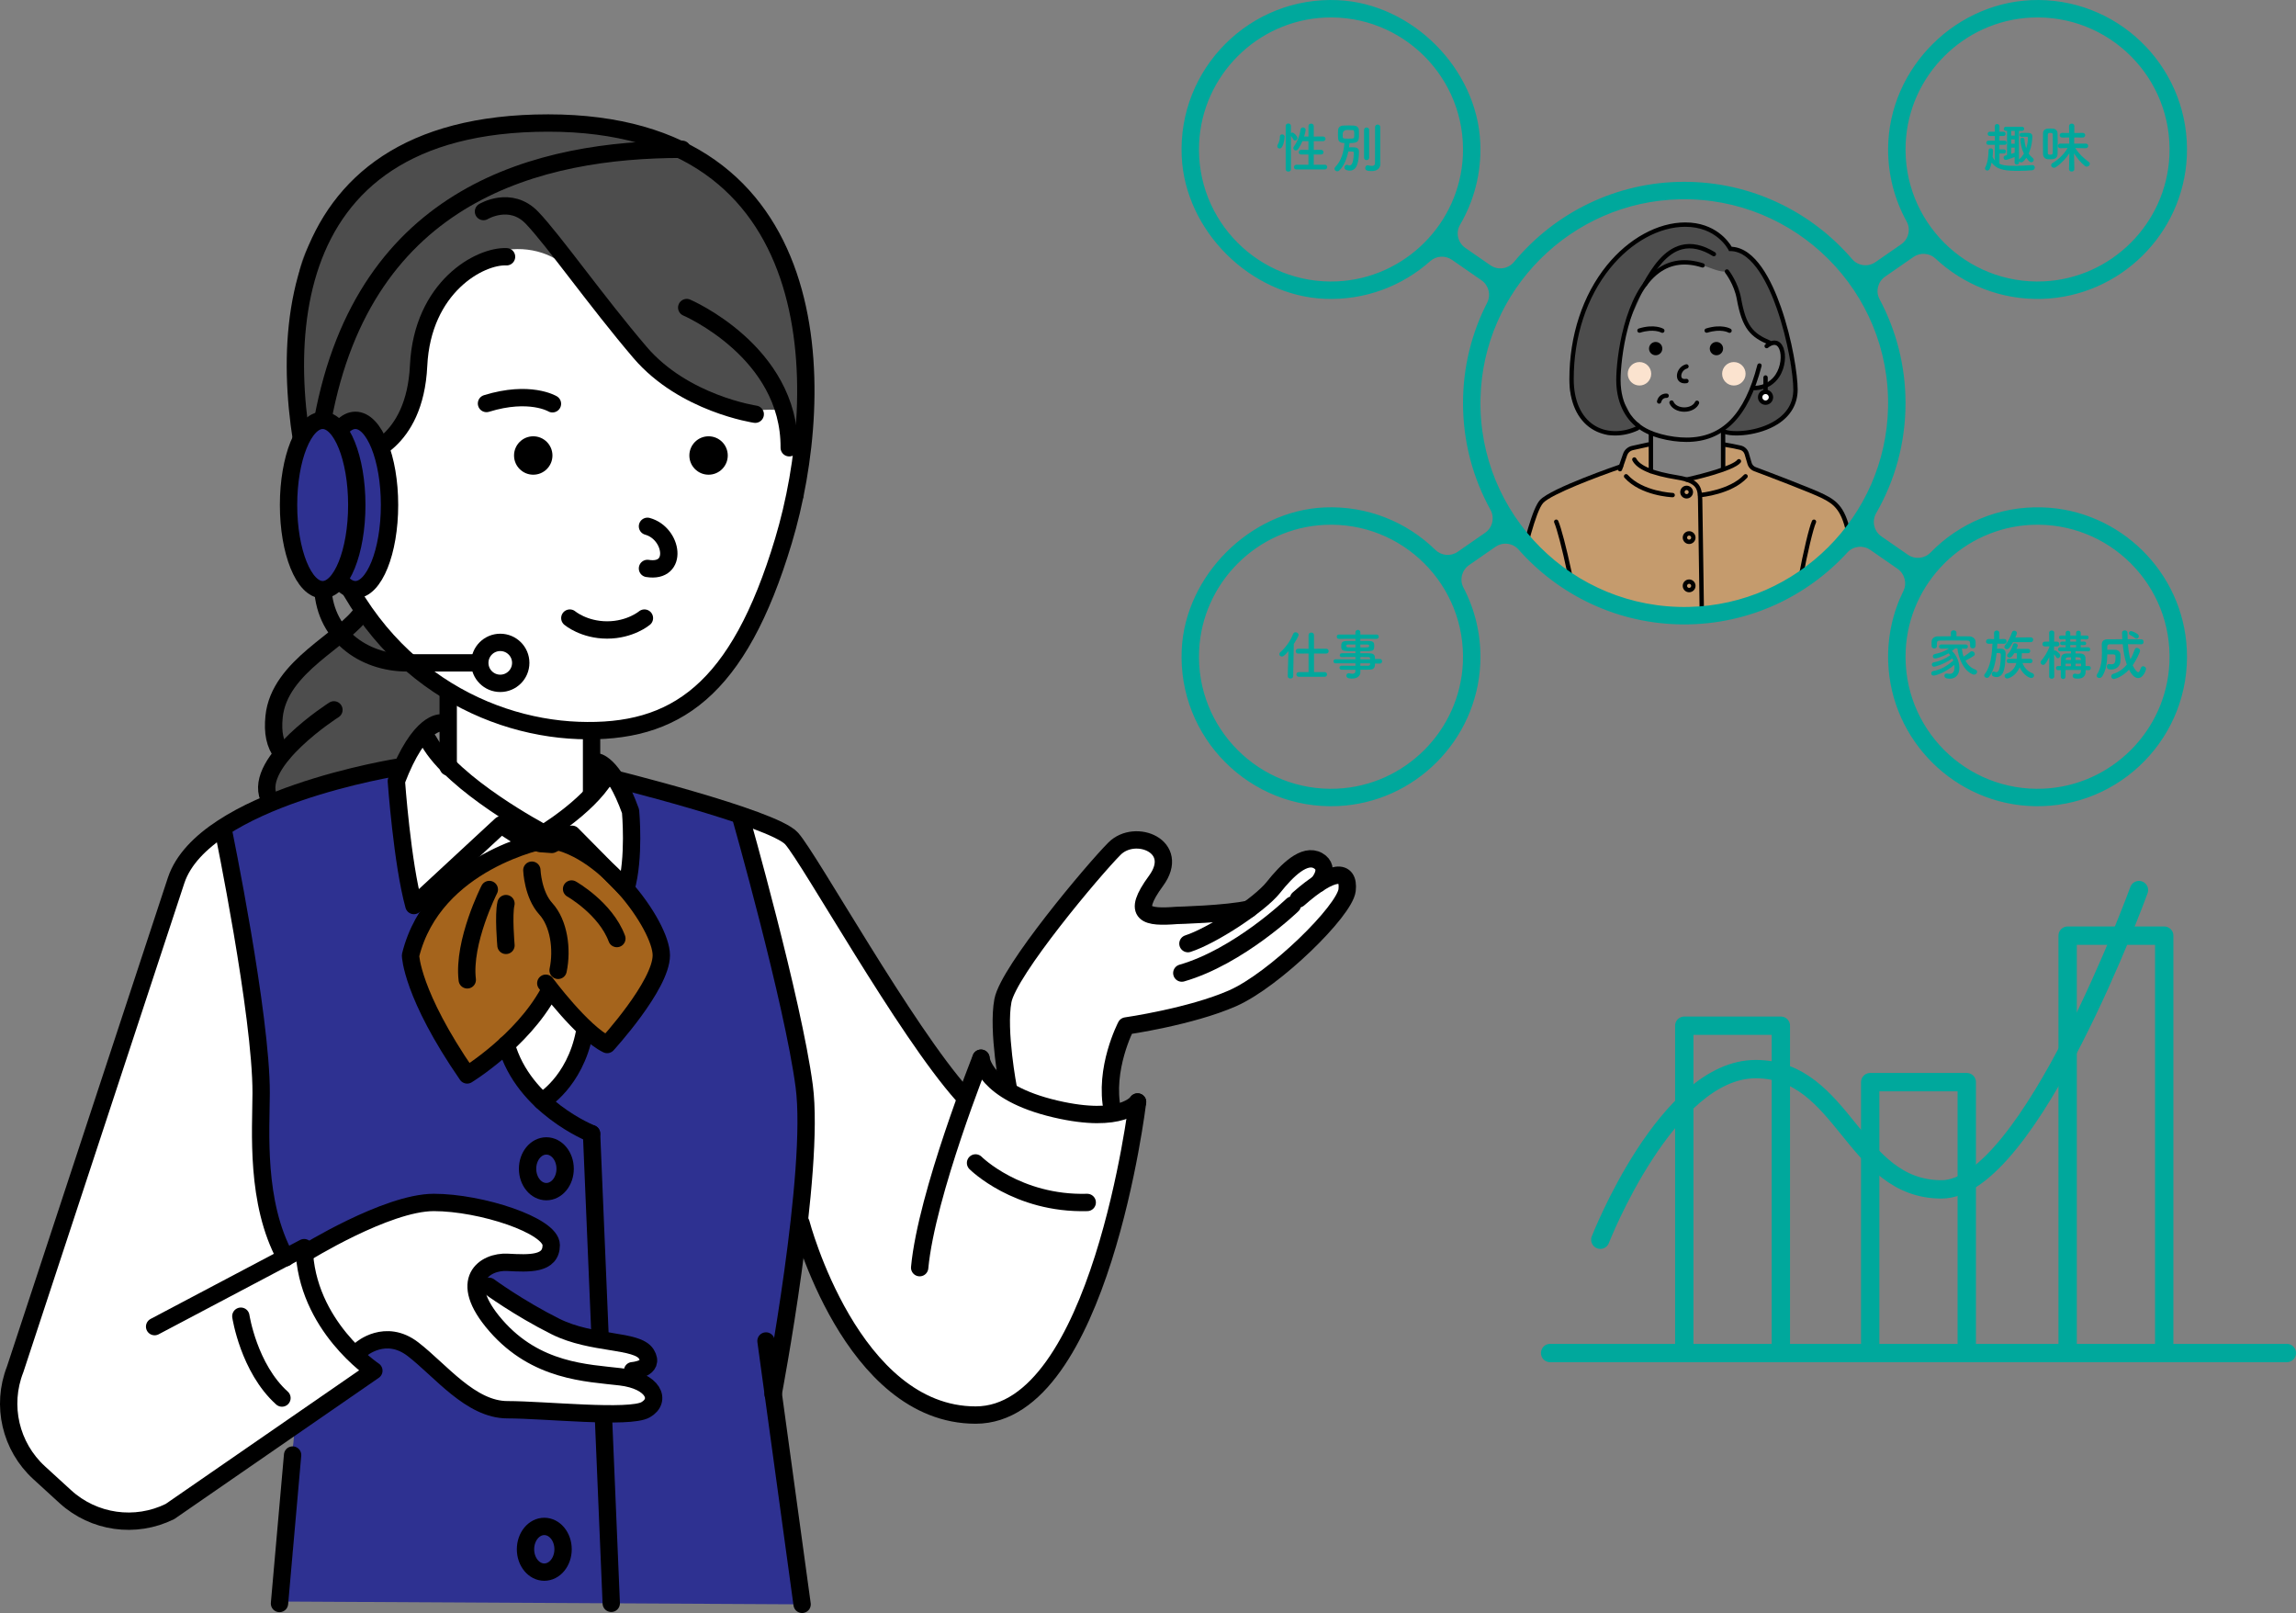
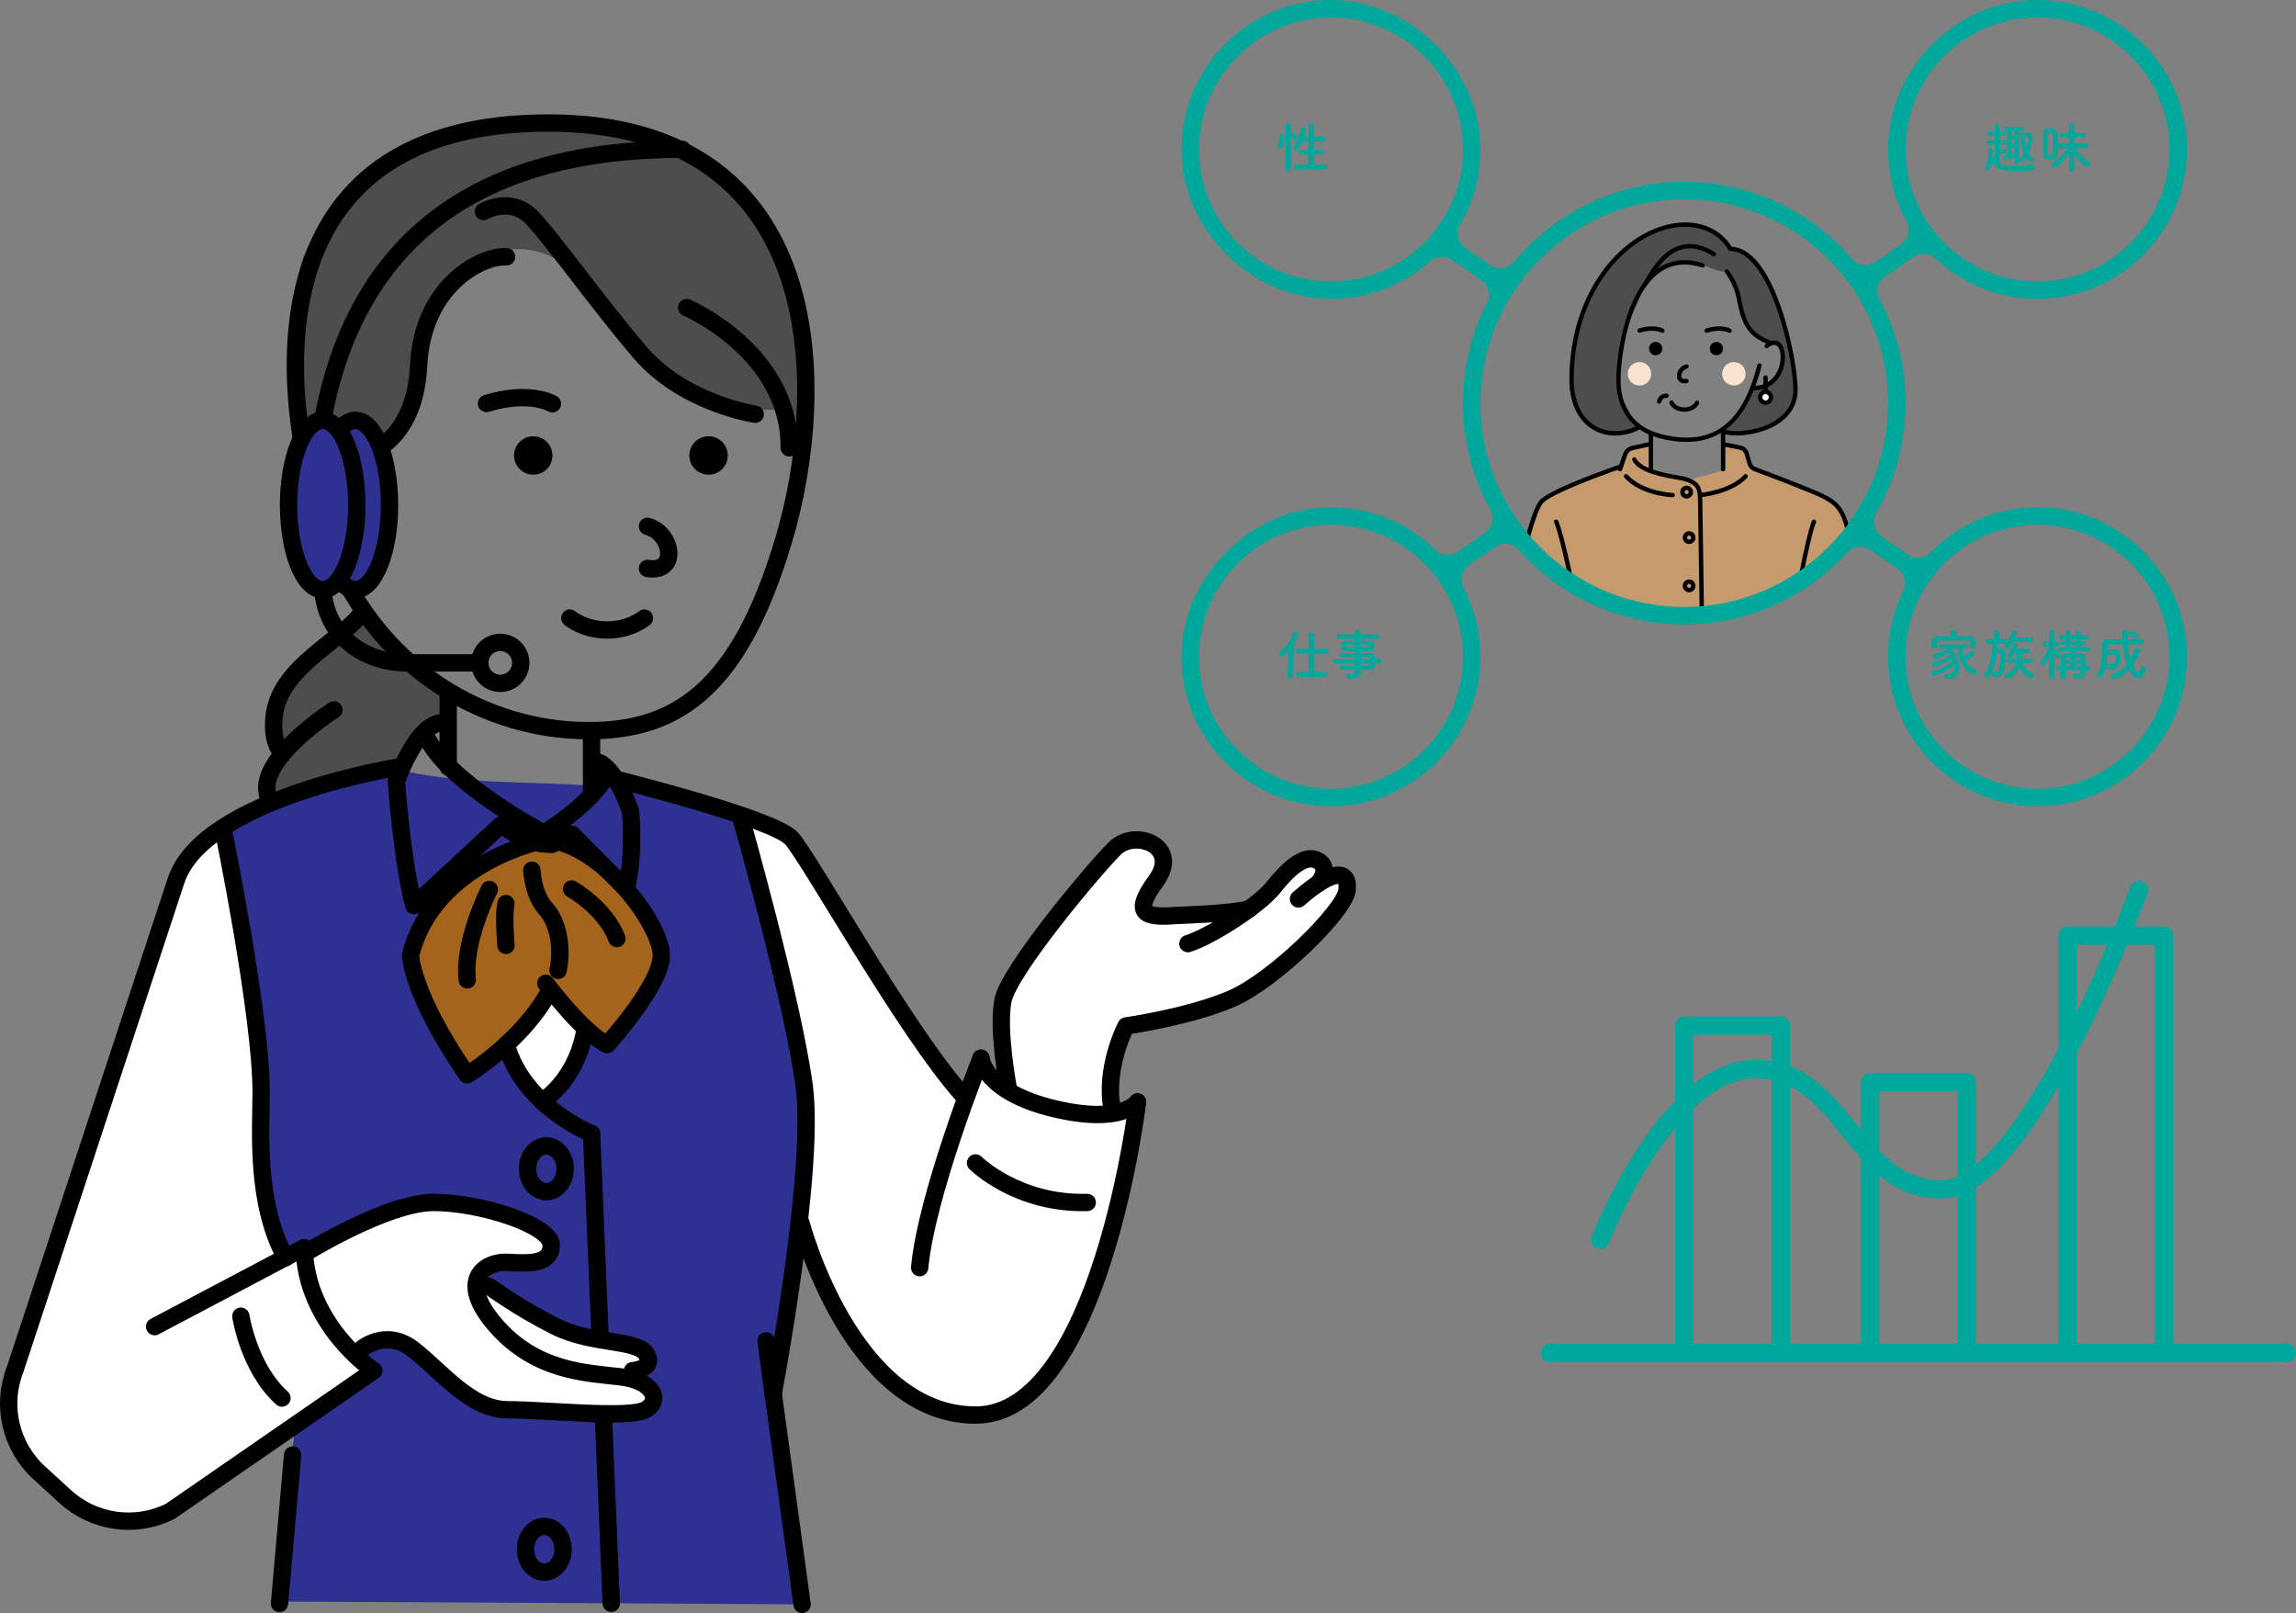
<svg xmlns="http://www.w3.org/2000/svg" id="b" width="375.37" height="263.662" viewBox="0 0 375.37 263.662">
  <rect x="0" y="0" width="375.37" height="263.662" fill="#808080" stroke="none" />
  <defs>
    <style>.e{fill:#4d4d4d;}.f{fill:#fff;}.g{fill:#00a89c;}.h,.i,.j,.k{fill:none;}.l{fill:#2e3191;}.m{fill:#a5641c;}.i{stroke:#00a89c;stroke-width:3px;}.i,.j,.k{stroke-linecap:round;}.i,.k{stroke-linejoin:round;}.j{stroke-miterlimit:10;}.j,.k{stroke:#000;stroke-width:2.835px;}.n{clip-path:url(#d);}.o{fill:#c59b6d;}.p{fill:#fbe3cf;}</style>
    <clipPath id="d">
      <path class="h" d="M240.61,65.893c0,19.191,15.558,34.749,34.75,34.749s34.749-15.558,34.749-34.749-15.558-34.749-34.749-34.749-34.75,15.558-34.75,34.749" />
    </clipPath>
  </defs>
  <g id="c">
    <path class="g" d="M209.207,24.279c.597,0,.819-1.567.819-1.914,0-.286-.24-.401-.418-.401-.187,0-.356.107-.356.356,0,.454-.116.917-.339,1.282-.062.107-.089.205-.089.294,0,.222.178.383.383.383ZM210.196,27.663c0,.259.213.383.427.383.223,0,.436-.124.436-.383v-5.44c.116.134.276.338.392.579.063.116.16.169.258.169.196,0,.41-.178.41-.401,0-.303-.588-.899-.828-.899-.08,0-.16.027-.232.071v-1.148c0-.268-.222-.41-.436-.41s-.427.134-.427.41v7.069ZM216.58,27.698c.267,0,.4-.187.4-.383s-.133-.391-.4-.391l-1.799.008v-1.683l1.167.009c.285,0,.427-.186.427-.383,0-.187-.142-.383-.427-.383l-1.167.009v-1.433l1.496.009c.285,0,.428-.187.428-.383,0-.187-.143-.383-.428-.383l-1.496.009v-1.701c0-.276-.214-.409-.427-.409-.223,0-.437.133-.437.409v1.701l-.703-.009c.134-.436.249-.926.249-1.06,0-.258-.222-.418-.445-.418-.187,0-.374.115-.409.392-.161,1.157-.597,2.075-1.069,2.716-.071.089-.098.187-.098.267,0,.213.187.383.392.383.142,0,.285-.063.41-.241.275-.409.507-.828.694-1.273l.979-.009v1.433l-1.166-.009c-.267,0-.419.206-.419.401,0,.187.134.365.419.365l1.166-.009v1.683l-1.959-.008c-.267,0-.418.204-.418.4,0,.187.134.374.418.374h4.622Z" />
-     <path class="g" d="M221.119,21.261c.267,0,.285.178.285.686,0,.16-.009.311-.018.436-.018.276-.178.285-1.042.285-.703,0-.81-.063-.819-.25-.009-.124-.009-.284-.009-.454q0-.721.792-.721c.277,0,.571.009.811.018ZM220.433,24.76c.837,0,.9,0,.9.205-.018,1.176-.214,2.084-.686,2.084-.062,0-.133-.009-.196-.045-.089-.044-.178-.062-.249-.062-.25,0-.401.214-.401.427,0,.472.65.525.846.525,1.371,0,1.487-1.772,1.532-3.044v-.045c0-.695-.517-.73-1.14-.73-.151,0-.321,0-.49.008.036-.231.071-.471.089-.694,1.505,0,1.541-.32,1.541-1.496,0-.249,0-.499-.019-.686-.026-.4-.382-.649-.81-.676-.285-.018-.587-.027-.89-.027s-.614.009-.917.027c-.463.027-.757.338-.784.73-.009.178-.017.41-.017.65,0,.231.008.472.017.677.027.463.258.792,1.042.792-.107,1.434-.507,2.912-1.505,3.927-.089.089-.124.178-.124.276,0,.223.222.418.463.418.107,0,.222-.044.329-.142.775-.748,1.229-1.914,1.469-3.099ZM223.007,25.784c0,.258.204.383.418.383.205,0,.419-.125.419-.383v-4.541c0-.267-.214-.4-.419-.4-.214,0-.418.133-.418.4v4.541ZM225.66,25.704v-4.933c0-.276-.214-.409-.427-.409-.214,0-.428.133-.428.409v1.407c0,1.656,0,4.131-.009,4.461-.009.383-.24.481-.507.481-.205,0-.437-.062-.606-.098-.035-.009-.062-.009-.098-.009-.24,0-.383.223-.383.445,0,.312.17.508,1.033.508,1.087,0,1.443-.633,1.443-1.167v-.017l-.018-1.078Z" />
    <path class="g" d="M321.344,106.034h.018c.249,0,.365-.169.365-.339,0-.178-.125-.355-.383-.355h-3.945c-.258,0-.383.177-.383.355,0,.17.125.339.374.339h.009l1.22-.027c-.703.455-1.327.695-2.306.909-.214.044-.321.213-.321.373,0,.17.134.348.383.348.143,0,1.274-.286,2.173-.846.107.089.214.195.303.303-.837.605-1.656.962-2.707,1.174-.214.045-.312.206-.312.357,0,.178.125.356.365.356.009,0,1.336-.214,2.992-1.362.062.115.107.24.152.365-1.06.89-2.031,1.478-3.268,1.7-.223.037-.339.214-.339.392,0,.179.134.357.383.357.241,0,1.772-.366,3.393-1.754.018.124.026.249.026.365,0,.694-.213,1.103-.801,1.103-.116,0-.241-.017-.374-.044-.036-.008-.071-.008-.107-.008-.24,0-.365.169-.365.355,0,.339.303.49.855.49,1.211,0,1.594-.925,1.594-1.754,0-.935-.454-2.128-1.22-2.787.16-.125.329-.258.516-.401h.383c.134,1.55,1.042,3.695,2.529,4.238.071.028.142.036.205.036.284,0,.481-.231.481-.454,0-.151-.09-.302-.294-.374-.704-.249-1.247-.793-1.612-1.451.445-.214.917-.481,1.336-.766.142-.098.196-.213.196-.321,0-.231-.232-.454-.481-.454-.08,0-.169.027-.24.09-.321.258-.722.552-1.114.792-.151-.428-.24-.882-.276-1.317l.597.017ZM319.866,103.434v-.009c0-.258-.232-.392-.463-.392-.232,0-.463.125-.463.392v.009l.009.57c-.73,0-1.452.009-2.128.017-.686.01-1.007.428-1.024.829,0,.133-.009.267-.009.4,0,.134.009.259.009.365.008.259.214.383.427.383.214,0,.436-.133.436-.364v-.482c.027-.311.098-.436.588-.445.543-.009,1.202-.018,1.888-.018.828,0,1.683.009,2.395.018.552.018.561.107.561.891v.017c0,.232.213.357.427.357.472,0,.472-.357.472-.668,0-.143,0-.294-.009-.419-.017-.49-.507-.854-.988-.864-.686-.008-1.407-.017-2.137-.017l.009-.57Z" />
    <path class="g" d="M327.669,105.232c.249,0,.383-.205.383-.4,0-.196-.116-.383-.374-.383h-.009l-.793.017v-.997c0-.275-.222-.409-.436-.409-.223,0-.437.134-.437.409l.01.997-.891-.017h-.009c-.267,0-.418.213-.418.41,0,.382.391.373.427.373l.623-.009c-.089,1.754-.293,3.749-1.264,4.96-.062.08-.089.152-.089.232,0,.214.223.391.454.391.116,0,.24-.053.338-.169.775-.962,1.087-2.43,1.238-3.891h.454c.142.009.241.098.241.285-.036,2.822-.561,2.841-.73,2.841-.081,0-.161-.019-.259-.063-.062-.027-.115-.036-.169-.036-.205,0-.329.196-.329.393,0,.338.32.507.783.507,1.353,0,1.434-1.968,1.487-3.802v-.054c0-.757-.552-.783-.908-.783-.161,0-.338,0-.508.009.018-.286.036-.561.054-.828l1.122.017h.009ZM331.952,108.393c.222,0,.338-.178.338-.347,0-.178-.116-.356-.347-.356h-1.434c.018-.259.036-.659.045-.917h1.006c.24,0,.356-.179.356-.356,0-.178-.116-.357-.356-.357h-1.879c.187-.409.196-.508.196-.552,0-.222-.25-.365-.463-.365-.143,0-.276.063-.312.205-.125.49-.436,1.149-.855,1.558-.08.08-.115.161-.115.231,0,.197.222.366.436.366.231,0,.392-.178.739-.73h.427c0,.267,0,.677-.009.917h-1.291c-.249,0-.374.178-.374.356s.116.347.366.347h.008l1.211-.017c-.187.748-.73,1.451-1.62,1.754-.205.071-.294.222-.294.374,0,.205.169.409.436.409.169,0,1.398-.365,2.03-1.825.544,1.167,1.496,1.736,1.888,1.736.285,0,.463-.204.463-.418,0-.151-.089-.294-.294-.374-.775-.294-1.344-.936-1.594-1.656l1.283.017h.009ZM332.014,104.965c.258,0,.383-.196.383-.392,0-.195-.125-.391-.383-.391l-2.529.017c.036-.071.258-.578.258-.721,0-.231-.213-.383-.436-.383-.151,0-.303.08-.365.259-.267.738-.615,1.469-1.14,2.118-.071.09-.107.188-.107.268,0,.214.205.374.419.374.205,0,.382-.063.988-1.149h2.912Z" />
    <path class="g" d="M338.576,108.901h-.89c0-.142.009-.285.009-.419h.881v.419ZM338.576,107.877h-.864v-.106c.018-.331.232-.331.864-.331v.437ZM340.223,108.901h-.899v-.419h.899v.419ZM340.215,107.877h-.891v-.445c.632,0,.873.018.881.339l.01.106ZM339.422,105.812h-.953v-.366h.953v.366ZM339.422,104.885h-.953v-.383h.953v.383ZM335.851,110.566s-.027-2.226-.035-3.615c.125.125.24.294.365.481.071.107.169.16.258.16.196,0,.383-.204.383-.436,0-.33-.659-.837-.855-.837-.053,0-.107.009-.151.035v-.694l.472.009h.017c.25,0,.374-.187.374-.383,0-.205-.133-.401-.391-.401h-.464c.01-.783.027-1.451.027-1.451v-.009c0-.249-.213-.365-.418-.365-.214,0-.427.125-.427.365v.009l.017,1.451h-.712c-.258,0-.392.196-.392.392s.125.392.383.392h.009l.73-.018v.134c-.329.855-.89,1.727-1.318,2.208-.08.089-.115.187-.115.285,0,.222.204.41.427.41.214,0,.427-.169.997-1.265l-.026,3.143v.009c0,.249.213.374.418.374.214,0,.427-.125.427-.374v-.009ZM341.47,109.542c.231,0,.347-.169.347-.338s-.116-.339-.347-.339h-.499c0-.365,0-.952-.018-1.3-.017-.391-.24-.73-.899-.748-.222-.008-.472-.008-.73-.008v-.366l2.066.019h.009c.222,0,.329-.161.329-.33,0-.16-.107-.329-.338-.329l-1.211.009v-.366l.579.009h.008c.205,0,.303-.142.303-.285,0-.151-.107-.294-.303-.294h-.008l-.579.009v-.383l.953.009c.222,0,.338-.16.338-.311,0-.16-.116-.321-.338-.321l-.953.009v-.436c0-.241-.187-.356-.374-.356-.196,0-.383.115-.383.356v.436h-.953v-.436c0-.232-.187-.347-.374-.347-.196,0-.383.115-.383.347v.427h-.757c-.222,0-.338.161-.338.321,0,.151.116.311.338.311l.757-.009v.374h-.596c-.205,0-.312.143-.312.285,0,.152.107.294.312.294h.596v.357l-.899-.009c-.222,0-.338.169-.338.329,0,.169.106.33.329.33h.009l1.763-.019v.366c-.258,0-.507,0-.73.008-.65.018-.864.392-.881.748-.018.383-.027.82-.036,1.3h-.454c-.232,0-.348.17-.348.339s.116.338.348.338h.445v1.068c0,.259.196.383.383.383.196,0,.383-.124.383-.383v-1.103h2.529l-.01.142c-.008.418-.195.535-.471.535-.134,0-.285-.028-.454-.063-.027-.009-.054-.009-.081-.009-.222,0-.338.187-.338.374,0,.41.419.446.855.446,1.033,0,1.264-.651,1.264-1.15v-.026l-.009-.214h.499Z" />
    <path class="g" d="M350.115,105.313c.223,0,.338-.196.338-.401,0-.204-.115-.409-.356-.409-.712,0-1.469-.009-2.244-.009-.017-.365-.017-.713-.026-1.051,0-.276-.223-.4-.437-.4-.231,0-.463.133-.463.373,0,.045.027.802.045,1.078-.837,0-1.674.009-2.458.009-.614,0-.899.365-.899.837v.018c.009.418.027.881.027,1.353,0,1.175-.116,2.448-.775,3.473-.062.097-.089.186-.089.266,0,.223.205.374.436.374.169,0,.356-.088.49-.294.686-1.112.793-2.385.81-3.561.196-.009.392-.009.579-.009.766,0,.766.009.766.57,0,.829-.187,1.051-.668,1.051-.107,0-.214-.018-.312-.036-.035-.009-.062-.009-.098-.009-.213,0-.329.205-.329.418,0,.402.258.482.695.482.569,0,1.219-.249,1.451-.98.071-.222.089-.623.089-.962,0-.222-.009-.418-.018-.525-.044-.463-.41-.748-.864-.757-.169-.009-.391-.009-.614-.009-.231,0-.463,0-.677.009v-.534c0-.223.143-.365.365-.365.695,0,1.425-.009,2.164-.009.107,1.167.303,2.315.668,3.321-.57.703-1.291,1.238-2.208,1.514-.232.071-.339.24-.339.419,0,.214.161.427.437.427.08,0,1.246-.223,2.475-1.523.623,1.247,1.211,1.371,1.478,1.371.89,0,1.3-1.344,1.3-1.495,0-.241-.24-.436-.481-.436-.151,0-.294.08-.365.285-.169.48-.294.694-.445.694-.036,0-.365-.071-.891-1.131.517-.721,1.203-2.11,1.203-2.395,0-.267-.276-.454-.517-.454-.151,0-.285.071-.347.24-.196.579-.427,1.131-.713,1.63-.231-.784-.338-1.648-.4-2.476.739,0,1.478.009,2.208.018h.009ZM349.296,104.404c.205,0,.383-.196.383-.401,0-.107-.054-.223-.17-.321-.267-.213-.89-.525-1.104-.525-.222,0-.356.169-.356.339,0,.124.062.24.214.311.169.08.49.241.757.481.089.08.187.116.276.116Z" />
    <path class="g" d="M210.533,110.513v.017c0,.259.213.383.436.383s.454-.133.454-.4l.098-5.244c.24-.374.784-1.247.784-1.488,0-.249-.25-.436-.499-.436-.16,0-.312.08-.392.276-.471,1.193-1.237,2.235-2.101,2.992-.107.098-.16.204-.16.312,0,.204.187.391.427.391.214,0,.454-.16,1.069-.881l-.116,4.078ZM216.552,110.629c.267,0,.401-.196.401-.383,0-.196-.134-.392-.401-.392l-1.728.009v-3.037l1.995.009c.267,0,.401-.195.401-.392,0-.204-.134-.4-.401-.4l-1.995.009v-2.244c0-.276-.222-.409-.444-.409-.223,0-.446.133-.446.409v2.244l-1.7-.009c-.267,0-.401.196-.401.4,0,.197.134.392.401.392l1.7-.009v3.037l-1.576-.009c-.276,0-.41.196-.41.382,0,.197.134.393.41.393h4.194Z" />
    <path class="g" d="M224.004,108.43c0,.044-.009.089-.009.133-.009.16-.116.25-.276.25-.409.008-.855.017-1.318.017v-.4h1.603ZM221.6,105.838c-1.264,0-1.478-.009-1.478-.16v-.195c.018-.081.089-.125.276-.125.276,0,.721-.009,1.202-.009v.489ZM224.004,107.762h-1.603v-.365c.499,0,.953,0,1.318.008.16,0,.267.081.276.241l.009.116ZM222.401,105.349c.463,0,.882.009,1.14.009.25,0,.294.08.294.222,0,.258-.027.258-1.434.258v-.489ZM225.607,108.465c.231,0,.347-.187.347-.374s-.116-.374-.347-.374h-.819c0-.115-.009-.214-.009-.294-.018-.445-.357-.632-.926-.641-.428-.008-.926-.008-1.452-.008v-.322c1.941,0,2.191-.008,2.253-.578.009-.089.018-.179.018-.276,0-.089-.009-.187-.018-.285-.026-.365-.276-.525-.846-.535-.347-.008-.864-.008-1.407-.008v-.347l2.645.008c.249,0,.365-.177.365-.356,0-.178-.116-.356-.365-.356l-2.645.009v-.365c0-.267-.195-.401-.4-.401s-.41.134-.41.401l.009.365-2.689-.009c-.241,0-.365.178-.365.356,0,.179.124.356.365.356l2.689-.008v.347c-.543,0-1.059.008-1.398.008-.819,0-.926.277-.926.865,0,.792.196.809,2.324.809v.313c-.792,0-1.594,0-2.226.009-.231.008-.338.169-.338.329,0,.151.097.302.294.302h.008c.579-.008,1.425-.017,2.262-.017v.374h-3.277c-.205,0-.311.169-.311.329,0,.169.106.339.311.339h3.277v.4c-.802,0-1.603-.009-2.262-.017h-.008c-.223,0-.339.16-.339.329,0,.16.116.329.339.329.712.009,1.495.009,2.27.009l-.009.232c0,.329-.213.418-.481.418-.151,0-.32-.026-.472-.062-.044-.009-.089-.018-.133-.018-.25,0-.392.196-.392.4,0,.463.65.473.935.473.908,0,1.362-.499,1.362-1.033v-.009l-.009-.41c.508,0,.998-.009,1.461-.009.872,0,.934-.472.934-.997h.811Z" />
    <path class="g" d="M329.371,24.965c-.179.071-.366.124-.553.187v-1.015h.561l-.008.828ZM329.379,23.495h-.561v-.703h.561v.703ZM329.388,22.16h-.578v-.766h.578v.766ZM327.634,25.098c.214,0,.312-.169.312-.338s-.098-.339-.312-.339h-.748v-.747h.864c.214,0,.312-.17.312-.339s-.098-.338-.312-.338h-.864l.009-.766h.659c.223,0,.339-.178.339-.356,0-.17-.116-.347-.339-.347h-.659v-.891c0-.24-.196-.365-.383-.365-.196,0-.383.125-.383.365l.009.891h-.81c-.24,0-.365.177-.365.347,0,.178.125.356.365.356h.81v.766h-1.059c-.223,0-.329.169-.329.338s.106.339.329.339h1.059v2.564c-.16-.178-.284-.383-.373-.632.008-.036.07-.597.07-1.024,0-.223-.187-.338-.373-.338-.178,0-.357.106-.357.329,0,.917-.142,2.012-.534,2.778-.035.062-.044.124-.044.187,0,.205.187.338.383.338.347,0,.498-.409.694-1.309.926,1.327,2.671,1.363,4.425,1.363.775,0,1.568-.036,2.2-.098.293-.027.436-.241.436-.445,0-.206-.143-.401-.383-.401h-.035c-.82.053-2.004.125-3.019.125-1.398,0-1.879-.134-2.342-.339v-1.674h.748ZM330.083,26.327c.053.125.196.213.356.213.187,0,.41-.115.837-.747.454.667.712.73.81.73.223,0,.401-.196.401-.401,0-.098-.045-.205-.152-.285-.249-.196-.48-.445-.667-.748.516-1.158.597-2.377.597-2.724,0-.633-.33-.65-1.211-.65-.197,0-.401,0-.571.008-.204,0-.311.161-.311.321,0,.169.107.329.321.329h.008c.285-.008.65-.017.909-.017.08,0,.133.08.133.116v.115c0,.49-.098,1.077-.285,1.657-.151-.437-.249-.918-.285-1.425-.009-.205-.178-.303-.347-.303-.16,0-.32.098-.32.311,0,.366.115,1.301.578,2.28-.187.329-.418.632-.685.855-.054.044-.098.089-.116.142l-.009-4.71h.472c.258,0,.383-.169.383-.338s-.125-.339-.383-.339h-2.573c-.25,0-.383.17-.383.339s.133.338.383.338h.16l-.009,3.954-.285.08c-.187.044-.276.204-.276.356,0,.178.124.356.347.356.161,0,.766-.187,1.461-.472l-.009.917c0,.205.187.312.365.312.187,0,.365-.107.365-.312l-.009-.258Z" />
    <path class="g" d="M335.597,25.018c-.009.24-.232.267-.392.267-.356,0-.409-.097-.409-.258,0-.454-.009-1.006-.009-1.549s.009-1.077.009-1.487c0-.178.115-.267.4-.267.249,0,.401.035.401.258.009.472.018,1.113.018,1.745,0,.463,0,.917-.018,1.291ZM334.012,25.178c.009.473.312.802.739.847.143.008.285.017.427.017.561,0,1.184-.097,1.211-.854.018-.517.027-1.122.027-1.728,0-.597-.009-1.193-.027-1.683-.017-.436-.32-.73-.801-.757-.124-.009-.258-.009-.392-.009-.499,0-1.166,0-1.184.811,0,.489-.009,1.077-.009,1.674,0,.596.009,1.184.009,1.682ZM339.132,27.654l-.054-2.582c.526.801,1.122,1.54,1.772,2.048.098.08.214.116.312.116.267,0,.499-.223.499-.455,0-.115-.054-.231-.187-.329-.828-.588-1.568-1.291-2.199-2.253l1.709.027h.009c.267,0,.401-.187.401-.374,0-.196-.134-.383-.41-.383h-1.879l.009-.997,1.389.009c.267,0,.401-.187.401-.374,0-.196-.134-.383-.401-.383l-1.38.009.009-1.113v-.009c0-.268-.214-.401-.428-.401-.222,0-.436.133-.436.401v.009l.009,1.113-1.148-.009c-.259,0-.393.187-.393.374,0,.196.134.383.393.383l1.157-.009.018.997h-1.452c-.267,0-.4.196-.4.383s.133.374.391.374h.009l1.185-.027c-.633,1.033-1.461,1.852-2.458,2.44-.169.098-.24.231-.24.365,0,.213.205.419.463.419.098,0,.196-.027.303-.099.899-.596,1.647-1.415,2.216-2.27l-.062,2.6v.009c0,.249.214.374.436.374.223,0,.437-.125.437-.374v-.009Z" />
    <g class="n">
      <path class="o" d="M302.712,87.986c-.851-4.641-2.176-5.671-4.305-6.748-1.79-.905-8.939-3.61-11.162-4.446-.418-.157-.737-.501-.862-.93l-.465-1.59c-.146-.499-.551-.877-1.058-.988-.768-.169-1.914-.409-2.725-.525l-.082,4.045-5.96,1.696-1.112-.355-5.079-1.128-.366-4.367-3.345.918-1.178,2.666s-10.934,3.381-12.979,5.734-4.115,13.434-4.967,16.651c-.851,3.216-4.94,12.5-2.034,16.319,3.049,4.005,8.583,2.903,11.245,1.165v6.777h36.685v-4.19c.652.009,1.283.01,1.88,0,6.077-.101,11.153-.504,11.653-6.445v.39c.331-5.581-2.932-20.008-3.784-24.649" />
      <path class="f" d="M281.967,108.738c-2.275.254-4.551.507-6.826.76-1.517.17-3.043.34-4.513.752-1.471.411-2.897,1.079-4.005,2.13-.554-.059-1.279.031-1.754.321-.475.29-.672,1.067-.223,1.396.245.18.578.162.881.137,3.613-.298,7.226-.596,10.839-.894,1.788-.147,3.56.253,5.353.32.358.013.733.023,1.053-.136.399-.199.637-.624.763-1.051.4-1.361-.367-2.98-1.568-3.735" />
      <path class="e" d="M258.814,68.337c-1.274-2.373-2.167-3.238-2.167-5.319s1.161-6.756,1.486-9.913c.239-2.316,2.514-7.931,6.655-11.458,6.983-5.948,13.925-6.232,18.111-.959,3.974,0,6.712,6.333,6.712,6.333,1.042,2.579,2.439,5.653,2.689,8.367.433.024.089,1.633.241,2.04.152.406.142.853.13,1.287-.025.915,1.994,5.238-.405,8.715-1.99,3.155-5.852,3.079-7.166,3.334-.423.082-3.635.014-3.301-.259,1.333-1.088,2.389-2.233,3.184-3.759.544-1.046.909-2.316,1.806-3.082.616-.526,1.696-.71,2.456-.992.856-.318.711-.622,1.407-1.214.696-.593.797-1.504.837-2.417.041-.912.648-1.872-.218-2.162-.566-.19-.912-.803-1.478-.989-.627-.207-.994-.154-1.586-.446-3.534-1.74-3.321-7.399-5.875-11.067-1.172.19-2.824-.698-3.974-.993-1.302-.334-3.784-.457-5.089-.189-1.318.27-2.871,1.411-4.397,3.269-1.371,4.437-2.756,5.058-4.018,11.301.79,1.057-.602,3.076-.261,4.351.341,1.274-.363,2.056.464,3.084,1.796,2.232.981,2.957,3.084,4.579.001.428-1.399.373-3.287,1.016-1.729.588-2.685.345-3.118-.354-.432-.697-2.819-1.29-2.922-2.104" />
      <path d="M275.721,72.239c-2.682,0-6.275-.773-8.254-2.499-.149-.129-.164-.354-.035-.502.13-.148.355-.164.503-.035,1.83,1.597,5.319,2.324,7.786,2.324,5.817,0,9.499-3.771,11.587-11.866.049-.191.243-.305.434-.256.191.049.305.243.256.434-2.153,8.344-6.168,12.4-12.277,12.4" />
      <path d="M281.705,56.982c0,.601-.487,1.088-1.088,1.088s-1.088-.487-1.088-1.088.487-1.088,1.088-1.088,1.088.487,1.088,1.088" />
      <path d="M271.771,56.982c0,.601-.487,1.088-1.088,1.088s-1.088-.487-1.088-1.088.487-1.088,1.088-1.088,1.088.487,1.088,1.088" />
      <path d="M271.771,54.409c-.062,0-.124-.016-.181-.05-.024-.013-1.22-.672-3.451.018-.188.058-.387-.047-.445-.235-.058-.188.047-.388.235-.446,2.573-.796,3.967.017,4.026.052.168.101.223.32.121.488-.066.111-.184.173-.305.173" />
      <path d="M282.759,54.409c-.062,0-.124-.016-.181-.05-.022-.012-1.218-.673-3.45.018-.188.058-.387-.047-.446-.235-.058-.188.047-.388.235-.446,2.574-.796,3.968.017,4.026.052.168.101.223.32.122.488-.067.111-.185.173-.306.173" />
      <path d="M286.748,63.792c-.194,0-.353-.155-.356-.35-.004-.197.153-.359.35-.362,1.932-.034,2.989-1.022,3.536-1.845.892-1.342,1.022-3.149.634-4.121-.166-.414-.385-.656-.65-.719-.45-.107-1.014.283-1.194.442-.147.131-.371.118-.502-.029-.131-.147-.118-.371.028-.502.037-.033.925-.818,1.829-.605.505.118.892.505,1.15,1.149.451,1.126.358,3.184-.701,4.779-.642.966-1.876,2.124-4.118,2.163h-.006" />
      <path d="M275.428,62.661c-.759,0-1.138-.454-1.24-.924-.174-.798.374-1.892,1.438-2.186.19-.052.386.059.439.248.052.19-.059.386-.249.438-.706.196-1.024.929-.932,1.348.065.3.327.416.781.343.193-.032.377.102.408.296s-.101.377-.296.408c-.124.02-.24.029-.349.029" />
      <path d="M264.854,77.05c-.039,0-.078-.006-.117-.02-.186-.064-.284-.268-.219-.453l.84-2.416c.222-.639.771-1.127,1.432-1.272l2.67-.588c.193-.044.383.079.425.272.042.192-.079.382-.272.424l-2.67.587c-.421.093-.771.404-.913.811l-.84,2.416c-.051.147-.189.239-.336.239" />
      <path d="M250.199,118.212c-2.342,0-4.17-1.028-5.467-3.085-2.388-3.788-.048-10.593,1.35-14.659.264-.77.493-1.435.644-1.95.254-.862.608-2.347,1.018-4.067,1.471-6.17,2.79-11.385,4.029-12.725,1.791-1.936,12.663-5.671,13.125-5.829.186-.063.388.035.452.222.064.186-.035.388-.221.452-3.855,1.319-11.497,4.194-12.833,5.639-1.213,1.311-2.805,7.988-3.859,12.406-.413,1.73-.769,3.223-1.028,4.103-.156.531-.387,1.202-.654,1.98-1.356,3.945-3.626,10.549-1.42,14.049,2.22,3.521,6.277,3.64,12.058.353,4.748-2.7,6.67-4.037,6.689-4.05l.068-.038,6.793-2.791c.127-.241.445-.941.378-1.819-.016-.196.131-.367.327-.382.189-.016.367.131.383.328.103,1.333-.513,2.307-.54,2.348l-.06.094-6.974,2.866c-.276.19-2.268,1.536-6.712,4.063-2.922,1.662-5.441,2.492-7.546,2.492" />
      <path d="M270.743,108.151c-.097,0-.193-.039-.263-.116-.105-.115-2.572-2.853-2.576-5.632-.001-.368.054-.72.16-1.042l-6.456,2.659-.14-.063c-.021-.009-2.688-1.039-10.521,2.367-.181.078-.39-.005-.469-.185-.078-.18.005-.39.185-.468,7.236-3.147,10.247-2.622,10.939-2.419l8.585-3.536-1.048,1.164c-.196.218-.525.706-.523,1.522.004,2.502,2.367,5.127,2.39,5.153.133.145.122.371-.023.503-.068.062-.154.093-.24.093" />
      <path d="M258.133,103.989c-.191,0-.349-.151-.356-.344-.166-4.708-2.796-16.253-3.678-18.22-.081-.18,0-.391.179-.471.18-.081.39,0,.471.179.921,2.056,3.567,13.595,3.74,18.487.007.197-.147.362-.343.369h-.013" />
      <path d="M292.485,109.242h-.016c-.197-.009-.349-.176-.34-.372.375-8.318,3.191-21.682,4.112-23.737.081-.179.291-.26.471-.179.179.08.26.291.179.47-.906,2.021-3.679,15.23-4.05,23.478-.009.191-.167.34-.356.34" />
      <path d="M262.867,109.901c-.096,0-.191-.039-.262-.114-.917-.994-1.518-3.429-1.442-4.943.01-.196.183-.344.373-.338.197.01.348.177.339.374-.066,1.317.478,3.584,1.254,4.423.133.145.124.37-.02.504-.069.063-.156.094-.242.094" />
      <path d="M246.335,105.644c-.102,0-.202-.043-.273-.127-.126-.15-.107-.375.043-.501,1.38-1.162,4.836-1.912,7.222-1.136.187.06.29.261.229.449-.061.186-.261.29-.449.228-2.138-.695-5.328-.019-6.543,1.003-.067.057-.148.084-.229.084" />
      <path d="M259.955,102.309c-.034,0-.068-.005-.102-.015-.188-.056-.296-.254-.24-.443l1.558-5.25c.056-.189.254-.297.442-.24.189.055.296.254.24.442l-1.557,5.251c-.046.155-.187.255-.341.255" />
      <path d="M278.285,104.809c-.195,0-.353-.156-.356-.351-.003-.208-.282-20.756-.329-22.718-.042-1.746-.067-2.8-3.453-3.347-4.212-.68-6.522-1.672-7.269-3.121-.09-.175-.021-.39.154-.48.174-.09.389-.022.479.153.626,1.215,2.834,2.113,6.749,2.745,3.704.598,4.002,1.922,4.052,4.033.047,1.965.326,22.518.329,22.725.003.197-.155.358-.351.361h-.005Z" />
      <path d="M275.745,81.484c-.578,0-1.048-.47-1.048-1.048s.47-1.048,1.048-1.048,1.048.47,1.048,1.048-.47,1.048-1.048,1.048M275.745,80.1c-.185,0-.336.151-.336.336s.151.335.336.335.336-.15.336-.335-.151-.336-.336-.336" />
      <path d="M276.154,88.924c-.578,0-1.048-.47-1.048-1.048s.47-1.048,1.048-1.048,1.048.47,1.048,1.048-.47,1.048-1.048,1.048M276.154,87.54c-.185,0-.336.151-.336.336s.151.335.336.335.336-.15.336-.335-.151-.336-.336-.336" />
      <path d="M276.154,96.811c-.578,0-1.048-.47-1.048-1.048s.47-1.048,1.048-1.048,1.048.47,1.048,1.048-.47,1.048-1.048,1.048M276.154,95.427c-.185,0-.336.151-.336.336s.151.335.336.335.336-.15.336-.335-.151-.336-.336-.336" />
      <path d="M276.154,107.603c-.578,0-1.048-.47-1.048-1.048s.47-1.048,1.048-1.048,1.048.47,1.048,1.048-.47,1.048-1.048,1.048M276.154,106.218c-.185,0-.336.151-.336.336s.151.335.336.335.336-.15.336-.335-.151-.336-.336-.336" />
      <path d="M297.832,118.943c-4.035,0-9.743-.846-11.283-1.535-.673-.135-5.003-1.011-5.756-1.34-.901-.394-1.122-2.083-1.158-2.417-.02-.196.121-.371.317-.392.195-.018.371.121.392.317.07.661.345,1.669.734,1.84.592.258,4.28,1.027,5.651,1.301.028.006.055.015.081.027,1.472.69,7.731,1.571,11.619,1.48,4.119-.097,7.057-.564,7.363-5.72.265-4.449-1.811-14.732-3.051-20.876-.301-1.493-.561-2.782-.728-3.688-.832-4.537-2.11-5.48-4.114-6.494-1.781-.9-8.967-3.619-11.127-4.43-.52-.196-.924-.631-1.079-1.164l-.465-1.591c-.109-.373-.413-.656-.792-.739-.65-.143-1.864-.401-2.699-.52-.195-.028-.33-.208-.302-.403s.212-.33.402-.302c.815.116,1.946.352,2.752.529.633.139,1.14.612,1.322,1.236l.465,1.59c.094.319.335.58.646.697,2.169.815,9.385,3.545,11.198,4.461,2.137,1.081,3.604,2.152,4.494,7.002.165.899.425,2.186.725,3.675,1.247,6.178,3.334,16.517,3.065,21.06-.341,5.741-3.851,6.29-8.058,6.389-.2.005-.405.007-.614.007" />
      <path d="M282.071,114.965c-.073,0-.147-.022-.21-.069-.159-.116-.193-.339-.077-.498,1.171-1.597,1.602-2.957,1.283-4.041-.351-1.191-1.535-1.656-1.547-1.661-.116-.044-.2-.145-.223-.266-.024-.121.017-.246.108-.329.792-.725,3.471-.134,4.587.154.986.254,2.294.512,2.986.643.281.054.567-.008.803-.171.333-.232.742-.343,1.143-.313l2.107.156c.366-.131,1.998-.685,4.039-.968,3.096-.429,5.519-.031,7.205,1.181.16.115.196.338.081.498-.115.159-.337.196-.497.081-3.678-2.647-10.584-.124-10.654-.098-.048.018-.1.026-.15.022l-2.184-.161c-.243-.017-.485.048-.684.187-.389.269-.877.373-1.341.286-.701-.133-2.026-.394-3.032-.654-1.453-.375-2.596-.508-3.275-.476.447.331.967.869,1.208,1.678.391,1.31-.076,2.883-1.388,4.673-.07.096-.179.146-.288.146" />
      <path d="M294.526,106.886c-.044,0-.088-.008-.131-.025-.183-.072-.272-.279-.2-.462.295-.747,1.417-1.809,2.717-3.037,1.505-1.423,3.21-3.035,3.551-4.139.059-.188.258-.293.446-.235.188.058.293.257.235.445-.397,1.283-2.098,2.891-3.743,4.446-1.134,1.073-2.307,2.181-2.544,2.781-.055.141-.189.226-.331.226" />
-       <path d="M275.745,78.746c-.164,0-.311-.114-.348-.281-.042-.192.08-.382.272-.423,2.95-.643,7.607-1.937,8.347-2.87.122-.154.346-.18.5-.058.155.122.18.346.058.5-1.134,1.431-7.976,2.955-8.753,3.124-.025.005-.051.008-.076.008" />
      <path d="M277.956,81.283c-.183,0-.338-.14-.354-.326-.017-.195.128-.368.324-.385.048-.004,4.86-.447,7.196-2.962.134-.144.359-.152.503-.019.144.134.153.359.019.504-2.524,2.718-7.449,3.169-7.657,3.187-.01.001-.021.001-.031.001" />
      <path d="M273.463,81.283h-.014c-.211-.008-5.195-.229-7.867-3.192-.131-.146-.12-.372.026-.503.147-.132.371-.121.503.026,2.473,2.742,7.317,2.955,7.365,2.957.197.007.35.173.343.369-.007.192-.166.343-.356.343" />
      <path d="M288.765,116.348c-.13,0-.254-.071-.318-.194-.089-.176-.019-.39.156-.48,1.847-.942,1.222-3.908.955-5.175l-.007-.029c-.04-.193.083-.382.276-.422s.381.082.421.275l.007.029c.3,1.427,1.004,4.766-1.328,5.957-.052.026-.107.039-.162.039" />
      <path d="M278.262,110.413c-.069,0-.139-.02-.2-.062-.163-.111-.205-.333-.094-.495.924-1.353,2.015-1.524,3.344-1.607.201-.005.366.137.378.334.012.196-.137.365-.333.377-1.244.078-2.054.204-2.801,1.298-.069.101-.18.155-.294.155" />
      <path d="M275.74,113.362c-.234,0-.443-.052-.621-.187-.254-.193-.378-.509-.378-.966,0-.701.655-1.355,1.592-1.59.412-.104.863-.148,1.299-.19.408-.04,1.093-.107,1.195-.238.119-.153.343-.189.499-.074.155.116.195.327.083.485-.279.397-.91.458-1.708.536-.41.04-.834.081-1.195.172-.659.165-1.052.587-1.052.899,0,.204.036.353.096.399.156.119.713-.036,1.161-.16.769-.213,1.727-.478,2.551-.115.18.08.261.29.182.47-.08.18-.29.261-.47.182-.589-.261-1.378-.043-2.073.15-.428.118-.821.227-1.161.227" />
      <path class="f" d="M271.686,110.736s-9.063-.263-9.718.869c-.463.8,2.767,1.041,4.184.929" />
      <path d="M264.459,114.635c-.246,0-.431-.054-.578-.194-.238-.228-.219-.559-.183-.788.206-1.341,3.103-1.702,5.909-1.877.387-.024.74-.03,1.053-.036.916-.017,1.522-.028,2.07-.424.16-.115.383-.079.497.08.116.16.08.382-.08.497-.728.527-1.499.541-2.474.559-.32.006-.651.012-1.021.035-1.535.096-5.118.412-5.251,1.275-.012.08-.013.129-.011.159.168.026.65-.071,1.079-.157.824-.165,1.952-.391,3.484-.46,3.777-.169,10.808-.484,13.789.03.194.033.324.218.291.411-.033.195-.22.325-.411.291-2.905-.5-9.887-.188-13.637-.02-1.478.066-2.575.286-3.376.446-.49.099-.862.173-1.15.173" />
      <path d="M265.424,112.91c-1.205,0-3.318-.127-3.76-.828-.127-.201-.128-.44-.004-.656.252-.435,1.09-.898,5.402-1.037,2.332-.075,4.612-.01,4.635-.01.196.006.351.17.346.367-.006.196-.181.351-.367.345-5.256-.152-8.882.216-9.366.655.388.304,2.42.542,3.815.432.188-.016.368.131.383.328.016.196-.131.367-.327.383-.133.01-.407.021-.757.021" />
      <path d="M267.926,111.092c-.124,0-.244-.065-.309-.18-.098-.17-.039-.388.132-.486,1.371-.783,8.137-1.996,11.401-1.691.196.018.34.192.322.387-.018.196-.194.339-.388.322-3.092-.289-9.708.873-10.982,1.601-.055.032-.116.047-.176.047" />
      <path d="M269.903,77.372c-.197,0-.356-.159-.356-.356v-6.221c0-.197.159-.356.356-.356s.356.159.356.356v6.221c0,.197-.159.356-.356.356" />
      <path d="M281.705,77.05c-.197,0-.356-.159-.356-.356v-6.252c0-.197.159-.356.356-.356s.356.159.356.356v6.252c0,.197-.159.356-.356.356" />
      <path d="M278.401,108.32c-.191,0-.349-.152-.356-.344l-.116-3.512c-.006-.196.148-.361.345-.367.198.001.361.147.368.344l.115,3.511c.007.197-.147.361-.344.368h-.012Z" />
-       <path d="M256.278,123.126c-.197,0-.356-.159-.356-.356v-5.818c0-.197.159-.356.356-.356s.356.159.356.356v5.818c0,.197-.159.356-.356.356" />
      <path d="M292.485,123.126c-.197,0-.356-.159-.356-.356v-2.909c0-.197.159-.356.356-.356s.356.159.356.356v2.909c0,.197-.159.356-.356.356" />
      <path d="M278.401,122.49c-.196,0-.355-.158-.356-.354l-.045-7.028c-.001-.196.157-.357.354-.358h.002c.196,0,.355.158.356.354l.045,7.028c.001.196-.157.357-.354.358h-.002Z" />
      <path class="p" d="M285.383,61.099c0,1.059-.859,1.918-1.918,1.918-1.06,0-1.918-.859-1.918-1.918s.858-1.918,1.918-1.918c1.059,0,1.918.859,1.918,1.918" />
      <path class="p" d="M269.953,61.099c0,1.059-.859,1.918-1.918,1.918-1.06,0-1.918-.859-1.918-1.918s.858-1.918,1.918-1.918c1.059,0,1.918.859,1.918,1.918" />
      <path d="M264.084,71.186c-1.398,0-2.732-.366-3.863-1.093-2.352-1.511-3.647-4.394-3.647-8.119,0-7.119,2.177-13.725,6.129-18.601,3.559-4.392,8.351-7.014,12.817-7.014,4.925,0,7.104,3.15,7.592,3.978,3.865.187,6.507,5.443,8.053,9.866,1.886,5.395,2.734,11.127,2.734,13.474,0,2.344-1.124,4.298-3.249,5.651-2.997,1.909-7.457,2.221-9.001,1.5-.179-.083-.256-.295-.172-.473.083-.179.294-.256.473-.172,1.196.558,5.365.425,8.317-1.455,1.937-1.234,2.92-2.933,2.92-5.051,0-2.297-.836-7.922-2.694-13.24-1.227-3.508-3.843-9.393-7.594-9.393h-.22l-.098-.197c-.078-.153-1.966-3.776-7.061-3.776-4.253,0-8.838,2.524-12.264,6.751-3.849,4.749-5.969,11.196-5.969,18.152,0,3.474,1.179,6.145,3.319,7.52,1.899,1.221,4.453,1.305,6.839.229-.994-.793-3.208-3.071-3.208-7.607,0-3.444,1.22-14.164,6.639-18.11,2.153-1.568,4.708-1.891,7.592-.961.187.061.29.262.229.449-.06.187-.259.291-.448.229-2.655-.856-4.995-.568-6.954.859-5.18,3.772-6.345,14.184-6.345,17.534,0,4.279,2.078,6.374,2.971,7.076.19.149.286.38.257.619-.028.239-.176.441-.395.541-1.219.557-2.483.834-3.699.834" />
      <path d="M268.944,46.826c-.059,0-.118-.014-.173-.045-.172-.096-.234-.313-.138-.484,1.489-2.674,3.39-5.506,6.199-6.236,1.71-.445,3.58-.049,5.558,1.175.167.103.219.323.115.49-.104.168-.323.219-.49.116-1.805-1.118-3.49-1.486-5.004-1.092-2.549.663-4.34,3.351-5.756,5.893-.065.117-.186.183-.311.183" />
      <path d="M289.309,56.376c-.046,0-.093-.009-.139-.028-2.963-1.256-4.344-2.571-5.225-7.47-.433-2.406-1.878-4.262-1.893-4.28-.121-.155-.095-.379.059-.501.154-.121.378-.095.5.059.064.081,1.569,2.009,2.035,4.596.817,4.542,1.916,5.717,4.802,6.94.181.077.266.286.189.467-.057.136-.189.217-.328.217" />
      <path d="M288.647,64.404c-.197,0-.356-.16-.356-.356v-2.345c0-.196.159-.356.356-.356s.356.16.356.356v2.345c0,.196-.159.356-.356.356" />
      <path class="f" d="M289.534,64.935c0,.49-.397.887-.887.887s-.887-.397-.887-.887.397-.887.887-.887.887.397.887.887" />
      <path d="M288.647,66.178c-.685,0-1.243-.558-1.243-1.243,0-.686.558-1.243,1.243-1.243s1.243.557,1.243,1.243c0,.685-.558,1.243-1.243,1.243M288.647,64.404c-.293,0-.531.238-.531.531,0,.292.238.53.531.53s.531-.238.531-.53c0-.293-.238-.531-.531-.531" />
      <path d="M275.366,67.303c-1.124,0-2.097-.55-2.42-1.369-.073-.183.017-.39.2-.462.182-.072.39.017.462.2.214.541.936.919,1.758.919.804,0,1.523-.368,1.748-.895.077-.181.286-.265.468-.188.18.078.265.287.187.468-.339.794-1.305,1.327-2.403,1.327" />
      <path d="M271.248,65.987c-.029,0-.058-.003-.087-.011-.191-.047-.306-.241-.259-.432.262-1.047,1.164-1.251,1.607-1.212.196.018.341.19.323.386-.017.195-.191.343-.383.324-.114-.007-.684-.009-.856.675-.04.162-.186.27-.345.27" />
    </g>
    <path class="g" d="M333.89,82.933c-7.158-.222-13.661,2.653-18.269,7.384-.981,1.008-2.543,1.166-3.699.365l-4.337-3.007c-1.227-.851-1.596-2.499-.851-3.793,3.052-5.302,4.798-11.445,4.798-17.989,0-6.136-1.537-11.92-4.245-16.988-.682-1.276-.28-2.864.91-3.689l4.639-3.215c1.113-.772,2.612-.658,3.601.268,4.531,4.24,10.672,6.779,17.396,6.586,12.701-.366,23.095-10.565,23.688-23.257C358.171,11.666,347.081.112,333.315.001c-13.296-.107-24.562,11.006-24.631,24.303-.023,4.316,1.081,8.377,3.032,11.908.707,1.278.306,2.886-.894,3.718l-4.204,2.914c-1.201.833-2.846.639-3.798-.471-6.64-7.741-16.487-12.654-27.461-12.654-11.186,0-21.201,5.104-27.842,13.105-.955,1.15-2.625,1.389-3.854.537l-4.101-2.843c-1.222-.847-1.611-2.497-.859-3.781,2.281-3.895,3.514-8.475,3.309-13.351-.509-12.135-11.104-22.787-23.235-23.358-14.398-.678-26.259,11.184-25.579,25.582.573,12.14,11.234,22.733,23.376,23.234,6.621.273,12.696-2.106,17.251-6.159.991-.882,2.456-.974,3.547-.218l4.834,3.351c1.175.815,1.582,2.375.931,3.648-2.526,4.932-3.952,10.516-3.952,16.427,0,6.319,1.63,12.264,4.49,17.439.714,1.292.339,2.912-.874,3.753l-4.489,3.112c-1.133.786-2.661.651-3.647-.313-4.643-4.536-11.08-7.243-18.135-6.94-12.12.521-22.764,11.122-23.333,23.24-.674,14.383,11.165,26.232,25.545,25.575,12.542-.573,22.699-10.734,23.267-23.277.204-4.498-.818-8.747-2.757-12.441-.668-1.275-.256-2.851.926-3.671l4.308-2.986c1.189-.824,2.813-.644,3.771.439,6.633,7.504,16.323,12.244,27.102,12.244,10.552,0,20.062-4.543,26.68-11.774.964-1.053,2.565-1.217,3.738-.404l4.443,3.08c1.167.809,1.591,2.353.964,3.626-1.715,3.481-2.626,7.426-2.487,11.592.433,12.913,11.022,23.345,23.94,23.594,14.075.271,25.541-11.428,24.884-25.585-.588-12.672-10.951-22.868-23.631-23.263M332.102,2.873c12.699-.584,23.157,9.873,22.573,22.572-.508,11.072-9.474,20.038-20.546,20.547-12.699.584-23.157-9.873-22.573-22.572.508-11.071,9.474-20.038,20.546-20.547M218.616,45.992c-12.699.584-23.157-9.873-22.574-22.572.509-11.071,9.475-20.038,20.547-20.547,12.699-.584,23.157,9.873,22.573,22.572-.509,11.072-9.475,20.038-20.546,20.547M218.616,128.913c-12.7.584-23.158-9.874-22.574-22.573.51-11.072,9.476-20.038,20.548-20.546,12.698-.584,23.156,9.874,22.572,22.572-.509,11.072-9.475,20.038-20.546,20.547M276.108,99.209c-18.966.419-34.483-15.098-34.065-34.065.391-17.746,14.819-32.175,32.566-32.567,18.967-.419,34.485,15.098,34.066,34.065-.392,17.747-14.82,32.176-32.567,32.567M334.129,128.913c-12.699.584-23.158-9.874-22.573-22.573.509-11.072,9.476-20.038,20.547-20.546,12.699-.584,23.156,9.874,22.572,22.572-.508,11.072-9.475,20.038-20.546,20.547" />
    <line class="i" x1="373.87" y1="221.165" x2="253.429" y2="221.165" />
    <rect class="i" x="275.36" y="167.662" width="15.789" height="53.503" />
    <rect class="i" x="338.034" y="152.941" width="15.789" height="68.224" />
    <rect class="i" x="305.755" y="176.886" width="15.789" height="44.28" />
    <path class="i" d="M261.634,202.64s10.863-27.883,25.389-27.883,15.935,19.657,30.395,19.657,32.279-48.922,32.279-48.922" />
    <path class="l" d="M64.589,125.709c-4.185,1.83-8.369.66-12.554,2.49-4.988,2.181-10.078,5.39-15.495,5.939-.665,8.992,5.352,19.905,4.45,28.877-1.014,10.088,2.165,20.451,2.881,30.565.558,7.897,3.691,14.997,5.949,22.585,1.07,3.598-2.509,7.272-2.291,11.019.219,3.747,1.07,6.944.051,10.657.325,7.978,1.157,16.372-1.368,23.947l84.922.457c-1.291-6.058-1.502-12.282-2.794-18.341-1.786-8.384-3.524-17.393-.205-25.297,3.585-8.54,2.985-18.865,4.568-27.991,1.733-9.993-3.044-20.969-4.483-31.009-1.181-8.24-4.129-17.294-6.001-25.405-8.67-4.467-18.917-5.475-28.658-5.965s-19.491-.24-28.972-2.528" />
    <path class="m" d="M102.337,145.294c-4.854-5.945-13.377-8.607-20.752-6.481-7.374,2.126-13.173,8.916-14.117,16.533-.945,7.616,3.02,15.618,9.652,19.48,3.087-.019,5.415-2.334,7.326-4.759,1.911-2.424,3.456-5.204,5.877-7.119,1.712,1.814,3.547,3.341,5.259,5.155.822.871,1.747,1.796,2.937,1.932,1.956.223,3.401-1.71,4.4-3.406,2.012-3.412,4.067-6.95,4.543-10.882.475-3.931-2.62-7.385-5.125-10.453" />
    <path class="f" d="M120.289,133.98c5.585,15.534,11.222,31.312,12.38,47.779.224,3.184-.213,6.345-.762,9.474-.516,2.95-1.533,5.841-.652,8.707,1.754,5.699,4.036,11.233,6.751,16.54,2.505,4.9,7.754,8.486,11.738,12.201,2.134,1.99,5.696,2.203,8.574,2.685,3.46.579,7.17-.6,9.661-3.071,1.491-1.479,3.308-2.609,4.522-4.305,1.279-1.788,2.414-3.894,3.497-5.822,3.257-5.797,5.888-12.131,6.362-18.786.32-4.497,1.432-8.88,2.506-13.242.413-1.679,1.27-3.246-.007-4.55-.642-.656-1.703-.512-2.372-1.442-.556-.771-.702-1.866-.772-2.786-.222-2.887.835-7.654,3.416-9.388,1.392-.935,3.089-1.268,4.736-1.581,6.023-1.146,10.809-2.59,16.106-5.751,5.025-2.998,9.44-7.023,12.856-11.776.853-1.186,1.682-2.577,1.429-4.016-.252-1.439-2.201-2.522-3.232-1.487.437-.705-.334-2.154-1.036-2.595-.702-.442-1.624-.399-2.395-.094-.771.306-1.424.843-2.064,1.371-2.648,2.187-5.297,4.375-7.946,6.563-3.719.179-8.242.658-11.961.838-1.315.063-2.901-.011-3.566-1.148-.584-.999-.098-2.287.578-3.226.675-.94,1.556-1.792,1.841-2.914.451-1.775-.885-3.672-2.625-4.247-1.739-.574-3.691-.045-5.222.961-1.531,1.006-2.72,2.442-3.885,3.855-2.117,2.569-4.234,5.138-6.352,7.708-2.193,2.661-4.405,5.351-5.952,8.433-2.467,4.917-3.095,10.73-1.735,16.06.229.896-.07,2.576-.132,3.5-1.382-.97-2.764-1.94-4.146-2.91-1.011,1.484-2.022,2.968-3.032,4.452-4.709-5.187-8.743-10.949-12.345-16.957-4.177-6.969-10.059-13.497-12.366-21.288-1.363-4.6-7.602-7.942-12.396-7.745" />
    <path class="f" d="M36.993,135.31c-3.066.577-5.614,2.818-7.277,5.458-1.662,2.64-2.567,6.675-3.452,9.666-3.41,11.522-6.82,23.044-10.23,34.566-3.604,12.178-9.202,23.731-12.883,35.886-.99,3.271-1.935,6.646-1.669,10.053.267,3.408,1.989,6.902,5.077,8.368,2.671,5.417,8.775,9.396,14.809,9.663,3.12.137,6.253-.663,8.976-2.177,3.042-1.692,4.267-4.057,6.441-6.471,2.609-2.898,7.178-5.046,10.388-7.273,2.392-1.659,4.785-3.319,7.178-4.979,1.825-1.265,4.477-1.878,6.055-3.324-3.158-2.53-5.666-5.246-7.749-8.768-1.237-2.089-1.633-4.479-2.301-6.776-.23-.791-.554-2.896-1.264-3.393-.76-.531-1.746.286-2.597-.654-.554-.612-.745-1.46-.916-2.267-.618-2.923-1.315-5.843-1.837-8.784-1.38-7.777-.032-15.662-1.658-23.391-1.042-4.952-1.476-10.013-2.909-14.866-1.249-4.228-.219-8.846-1.879-12.93-.687-1.69-.18-5.787-.303-7.607" />
    <path class="f" d="M90.066,163.429c-.764.236-1.296.912-1.777,1.551-.946,1.258-1.893,2.516-2.84,3.773-.553.735-1.12,1.498-1.332,2.393-.362,1.521.361,3.067,1.064,4.463.445.882.904,1.784,1.627,2.458.722.673,1.776,1.081,2.716.777.692-.224,1.216-.787,1.669-1.357,1.852-2.333,3.756-5.993,3.579-9.079-.114-1.972-2.299-5.723-4.706-4.979" />
    <path class="e" d="M73.603,114.338c-4.51-2.263-8.399-5.748-11.14-9.984-.864-1.334-1.881-2.909-3.468-2.981-.974-.043-1.86.522-2.655,1.086-4.225,2.997-8.02,6.599-11.232,10.664-1.598,2.021-.099,4.32-.504,6.864-.35,2.198,1.067,3.265-.36,6.535-.981,2.248-.92,1.785-.379,4.177,4.246-2.522,9.097-.921,13.833-2.322,2.296-.68,4.691-1.248,6.641-2.638,1.077-.768,1.974-1.757,2.862-2.738,1.047-1.159,2.094-2.317,3.142-3.475,1.37-1.515,2.864-3.184,3.26-5.188" />
-     <path class="f" d="M131.827,66.187c-1.088,10.58-2.764,21.27-7.225,30.926-3.297,7.135-8.258,13.698-14.788,18.164-3.337,2.282-6.676,3.058-10.301,4.467-1.918.746-2.849,2.866-2.187,4.799.724,2.118,2.916,2.156,4.074,3.817,1.46,2.097,1.793,5.613,1.794,8.083,0,.746-1.436,7.393-1.487,7.346-2.131-1.96-4.261-3.919-6.392-5.879-.965-.887-1.95-1.788-3.138-2.343-3.012-1.407-6.764,2.487-9.327,3.595-2.44,1.055-4.986,1.895-7.33,3.16-1.494.806-4.356,3.812-6.166,3.583-.918-.116-1.382-1.144-1.65-2.029-1.827-6.048-2.452-12.458-1.826-18.745.132-1.324.351-2.72,1.204-3.74.853-1.021,2.549-1.447,3.523-.541.498.464.706,1.161,1.139,1.687,2.041,2.485,2.318-2.876,2.393-3.892.282-3.797-2.037-6.628-5.064-8.515-2.595-1.618-4.363-4.317-6.311-6.754-3.969-4.968-6.483-10.107-7.572-16.412-1.839-10.656.716-21.734,5.525-31.42,3.2-6.446,7.618-12.605,13.951-16.023,9.603-5.181,21.847-2.939,31.108,2.832,9.261,5.771,19.338,15.233,26.053,23.834" />
    <path class="e" d="M129.999,80.506c.038-3.106.076-6.212.114-9.318.012-1.016.002-2.107-.586-2.935-1.082-1.523-3.342-1.303-5.209-1.231-5.469.211-10.763-2.305-14.952-5.828-4.189-3.522-7.439-8.007-10.644-12.443-1.28-1.772-3.353-3.051-5.067-4.408-.887-.702-1.777-1.406-2.751-1.979-3.814-2.242-8.861-2.198-12.635.11-8.533,5.218-10.838,17.562-12.657,27.398-2.169,1.66-4.415,3.101-7.057,3.797-2.642.696-5.81.143-7.445-2.046-1.063-1.423-1.322-3.273-1.518-5.038-.724-6.535-1.034-13.116-.927-19.691.124-7.67,6.537-13.623,12.832-18.008,6.295-4.384,13.713-6.961,21.258-8.351,8.256-1.521,17.44-.787,25.079,2.696,8.184,3.731,16.416,9.297,18.949,17.927,2.779,9.47,5.143,19.476,4.167,29.297-.307.103-.614.206-.921.309-.019,3.434,1.394,7.29,1.376,10.723-.321-.227-1.086-.753-1.406-.981" />
    <path class="k" d="M185.978,180.129s-6.141,51.176-26.471,51.176-28.552-31.383-28.552-31.383" />
    <path class="k" d="M99.061,126.963s27.352,6.718,30.364,10.107c3.012,3.388,18.541,31.364,27.953,41.905" />
    <path class="k" d="M212.284,146.94c5.647-4.976,8.329-4.835,7.953-1.447-.377,3.388-11.874,14.682-18.737,17.694-6.863,3.012-17.404,4.518-17.404,4.518,0,0-3.682,7.024-2.218,13.859" />
    <path class="k" d="M164.862,177.976s-1.827-9.518-.897-14.412c.93-4.894,14.86-21.459,18.248-24.847s10.918-.376,6.777,5.271c-4.142,5.647-1.506,6.023,3.388,5.647,0,0,8.272-.209,11.819-1.04" />
-     <path class="k" d="M211.284,147.94s-8.753,8.435-18.071,11.118" />
    <path class="k" d="M215.488,144.44s2.216-2.476,0-3.747c-2.216-1.27-5.074,1.553-7.316,4.377-2.241,2.823-10.006,7.906-13.959,9.176" />
    <path class="k" d="M97.453,124.498s2.706-.017,5.636,8.11c0,0,.713,7.618-.752,12.686l-8.821-8.927-3.296,1.661-1.905-.141v-1.318s7.669-4.486,10.746-9.606" />
    <path class="k" d="M72.162,118.171s-3.536-.546-7.363,9.506c0,0,.957,13.436,2.87,20.34l14.249-13.193,4.307,2.807,2.488.184v-1.723s-14.632-7.728-18.651-15.011" />
    <path class="k" d="M89.231,160.718s5.967,8.043,10.028,10.016c0,0,8.858-9.666,8.858-14.587s-9.702-18.316-18.886-18.882c0,0-18.295,3.428-22.115,18.915,0,0,.147,6.328,9.257,19.527,0,0,8.907-5.442,13.315-13.471" />
    <path class="k" d="M79.996,145.399s-4.347,8.549-3.604,14.766" />
    <path class="k" d="M93.447,145.317s5.547,3.133,7.402,8.097" />
    <path class="k" d="M82.72,154.53s-.441-5.017,0-6.83" />
    <path class="k" d="M91.243,158.611c.735-3.481.118-7.724-2.012-10.06-2.131-2.335-2.278-6.312-2.278-6.312" />
    <path class="k" d="M82.769,170.744c2.836,10.171,13.944,14.562,13.944,14.562" />
    <line class="k" x1="96.714" y1="185.307" x2="99.932" y2="262.077" />
    <path class="k" d="M88.621,180s5.322-3.066,6.925-11.162" />
    <path class="k" d="M121.046,133.362s8.591,30.254,10.433,44.176c1.843,13.922-5.085,50.341-5.085,50.341" />
    <path class="k" d="M36.49,135.627s6.246,30.301,6.204,43.052c-.02,6.133-.959,17.873,4,26.921" />
    <line class="k" x1="125.231" y1="219.196" x2="131.135" y2="262.245" />
    <line class="k" x1="47.837" y1="237.84" x2="45.695" y2="262.106" />
    <path class="k" d="M39.375,215.146s1.294,8.497,6.722,13.376" />
    <ellipse class="k" cx="89.323" cy="191.048" rx="3.071" ry="3.736" />
    <ellipse class="k" cx="91.02" cy="221.454" rx="3.071" ry="3.736" />
    <ellipse class="k" cx="88.985" cy="253.243" rx="3.071" ry="3.736" />
    <path class="j" d="M111.514,24.399c-23.135,0-51.899,6.941-58.762,44.309" />
    <path class="j" d="M52.752,95.378c0,8.326,6.648,12.973,13.813,12.973h11.052" />
    <path class="j" d="M85.135,108.351c0,1.849-1.499,3.347-3.347,3.347-1.849,0-3.348-1.498-3.348-3.347s1.499-3.347,3.348-3.347c1.848,0,3.347,1.498,3.347,3.347Z" />
    <path class="j" d="M94.546,119.398c15.819.59,26.175-6.442,33.545-31.01,7.371-24.569,7.599-68.279-38.467-68.279s-44.837,39.71-37.467,64.279c7.371,24.568,26.51,34.418,42.389,35.01Z" />
    <path d="M118.982,74.455c0,1.734-1.406,3.139-3.139,3.139-1.734,0-3.14-1.405-3.14-3.139s1.406-3.139,3.14-3.139c1.733,0,3.139,1.405,3.139,3.139" />
    <path d="M90.319,74.455c0,1.734-1.406,3.139-3.139,3.139-1.734,0-3.14-1.405-3.14-3.139s1.406-3.139,3.14-3.139c1.733,0,3.139,1.405,3.139,3.139" />
    <path class="j" d="M90.319,66.002s-3.713-2.233-10.783-.047" />
    <path class="j" d="M105.855,86.032c4.163,1.153,5.118,7.704,0,6.885" />
    <path class="k" d="M105.356,101.033s-2.297,1.941-6.098,1.941-6.097-1.941-6.097-1.941" />
    <path class="j" d="M59.291,99.926c-2.866,4.607-13.666,8.869-14.485,17.263-.248,2.547.103,4.426,1.331,6.064" />
    <path class="j" d="M54.592,116.035s-13.168,8.379-10.673,14.349" />
    <path class="j" d="M82.814,41.97c-4.346-.205-13.764,4.914-14.378,17.812-.614,12.899-9.145,14.673-9.145,14.673" />
    <path class="j" d="M79.045,34.579s4.412-2.662,7.939,1.024c3.526,3.685,10.488,13.607,17.653,22.001,7.166,8.395,18.836,10.104,18.836,10.104" />
    <path class="j" d="M112.272,50.275s16.862,7.223,16.758,22.914" />
    <path class="l" d="M63.684,82.548c0,7.644-2.498,13.84-5.579,13.84s-5.578-6.196-5.578-13.84,2.498-13.84,5.578-13.84,5.579,6.196,5.579,13.84" />
    <path class="j" d="M63.684,82.548c0,7.644-2.498,13.84-5.579,13.84s-5.578-6.196-5.578-13.84,2.498-13.84,5.578-13.84,5.579,6.196,5.579,13.84Z" />
    <path class="l" d="M58.33,82.548c0,7.644-2.498,13.84-5.579,13.84s-5.578-6.196-5.578-13.84,2.498-13.84,5.578-13.84,5.579,6.196,5.579,13.84" />
    <path class="j" d="M58.33,82.548c0,7.644-2.498,13.84-5.579,13.84s-5.578-6.196-5.578-13.84,2.498-13.84,5.578-13.84,5.579,6.196,5.579,13.84Z" />
    <line class="j" x1="73.277" y1="113.603" x2="73.277" y2="125.373" />
    <line class="j" x1="96.714" y1="119.988" x2="96.714" y2="129.777" />
    <path class="k" d="M160.378,172.976s.435,5.548,12.165,8.294c10.991,2.573,13.435-1.141,13.435-1.141" />
    <path class="k" d="M160.378,172.976s-8.894,22.188-10.023,34.235" />
    <path class="k" d="M159.49,190.093s6.776,6.78,18.259,6.459" />
    <path class="f" d="M57.541,221.001l5.196-1.805s4.66,2.037,10.054,5.995c5.393,3.957,8.406,5.351,18.748,5.612,10.342.261,16.21-.555,15.325-2.281-.885-1.726-2.527-4.469-2.527-4.469l.567-3.448-17.951-5.855-8.66-6.284,3.954-2.121h6.068l1.803-2.828-4.87-3.976-14.33-2.989-13.377,4.139-7.819,4.248,3.277,10.207,4.542,5.855Z" />
    <path class="k" d="M59.033,220.55s3.98-3.484,8.498,0c4.517,3.484,9.411,9.884,15.435,9.884s19.953,1.506,22.588,0c2.635-1.506,1.318-4.74-4.141-5.381-5.459-.642-13.758-.83-20.329-8.36-6.572-7.529-1.729-10.541,1.865-10.353,3.593.189,7.17.377,7.17-2.823s-11.483-6.965-19.2-6.965-21.197,8.387-21.197,8.387" />
    <path class="k" d="M103.413,224.053s3.765-.265,2.259-2.712c-1.506-2.447-8.847-1.506-14.871-4.518-6.023-3.012-10.858-6.564-10.858-6.564" />
    <path class="k" d="M65.191,125.382s-31.887,5.002-36.397,18.523L2.474,223.843c-2.312,5.899-.752,12.613,3.925,16.888l4.276,3.91c4.659,4.26,11.454,5.224,17.114,2.429l33.333-23.017s-11.082-7.332-11.4-20.114l-24.443,12.909" />
  </g>
</svg>